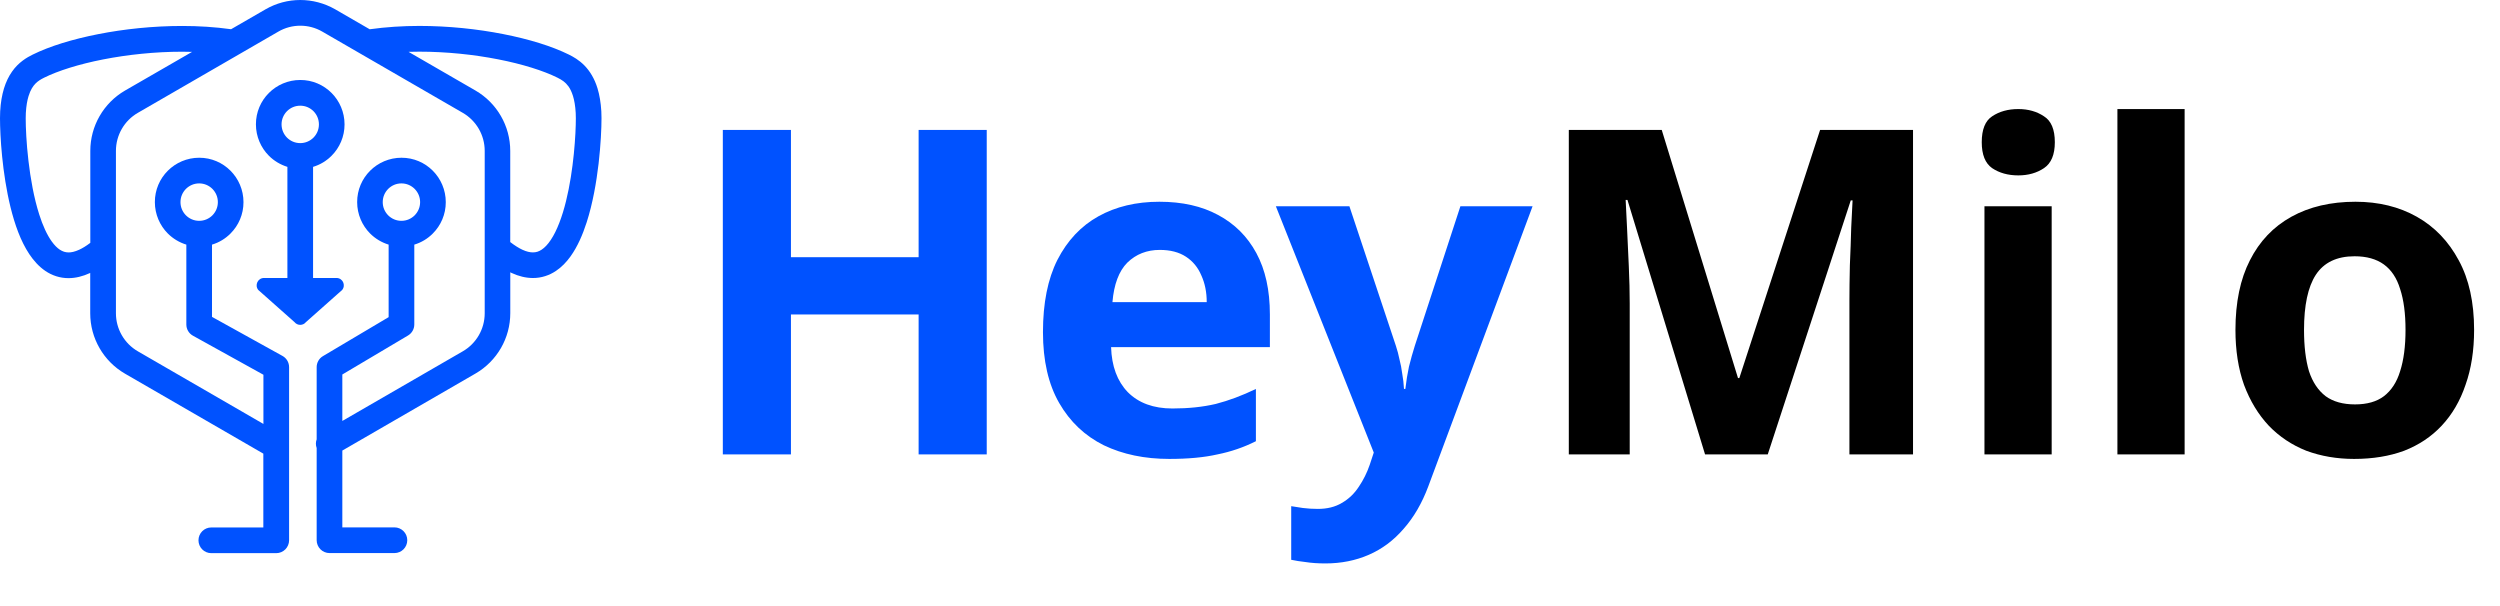
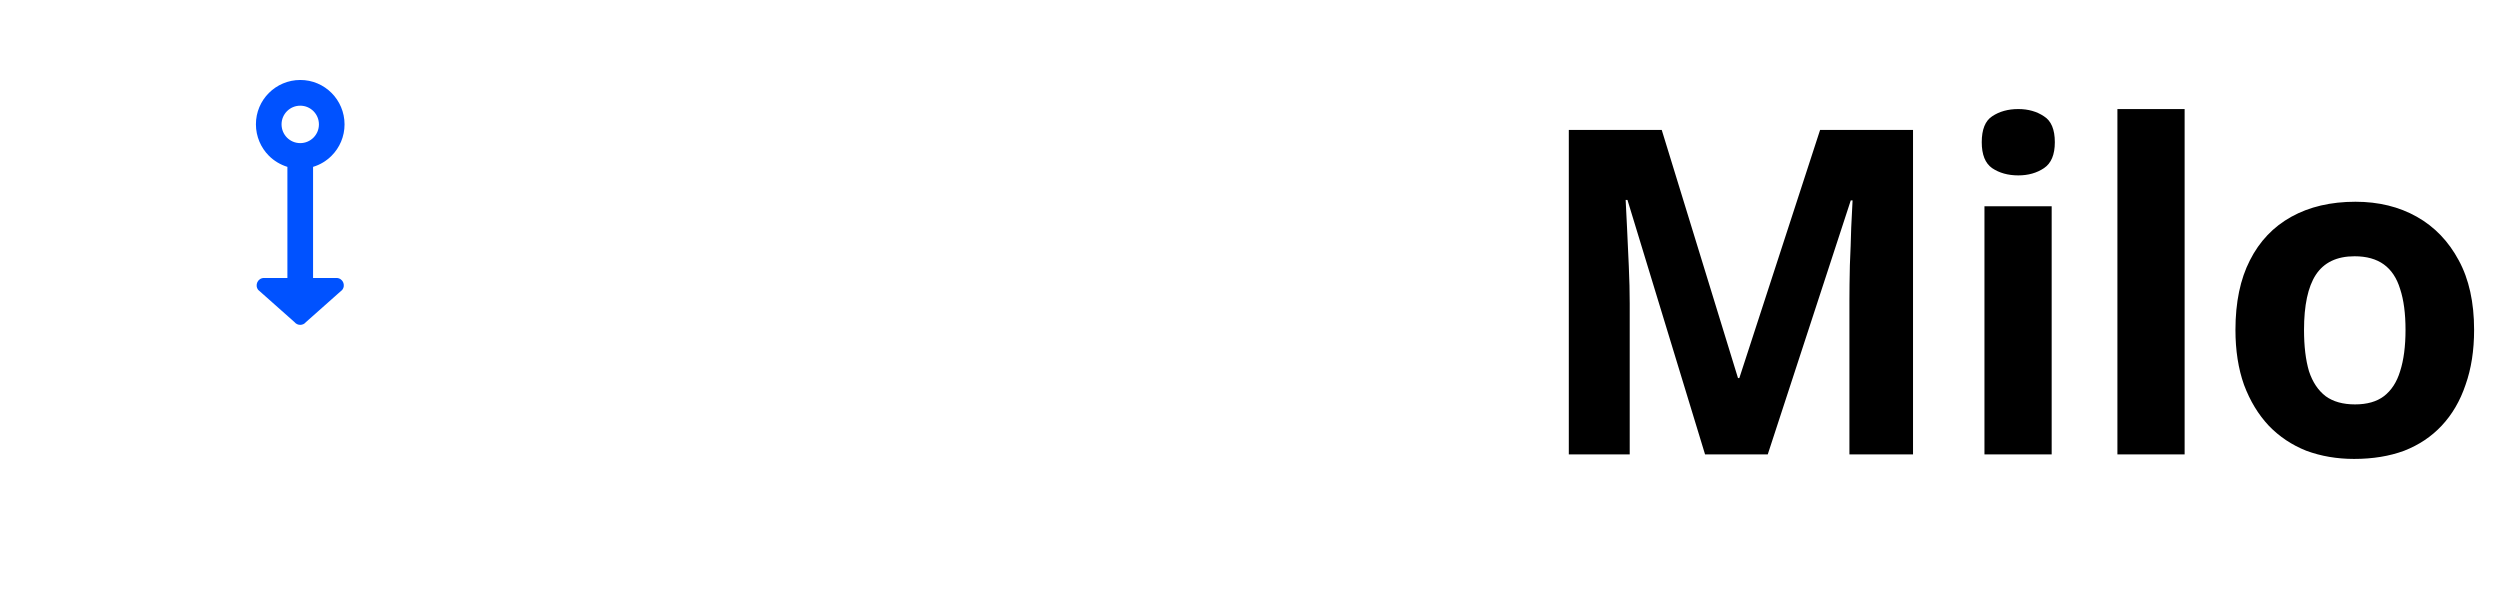
<svg xmlns="http://www.w3.org/2000/svg" width="3000" height="727" viewBox="0 0 3000 727" fill="none">
  <g clip-path="url(#clip0_316_1845)">
    <path d="M403.775 333.568H375.681V200.236C384.212 197.683 391.809 193.046 397.895 186.898C407.519 177.311 413.504 163.869 413.452 149.227C413.452 134.586 407.468 121.144 397.895 111.557C388.324 101.918 374.953 95.926 360.282 95.978C345.661 95.978 332.24 101.97 322.667 111.557C313.042 121.144 307.058 134.534 307.11 149.227C307.11 163.869 313.094 177.311 322.667 186.898C328.753 192.994 336.401 197.631 344.88 200.236V333.568H316.789C309.399 333.568 305.289 342.165 309.92 347.949L353.413 386.557C356.953 390.935 363.611 390.935 367.096 386.557L410.589 347.949C415.272 342.165 411.214 333.568 403.775 333.568ZM337.859 149.279C337.859 143.027 340.356 137.504 344.413 133.388C348.523 129.324 354.038 126.823 360.282 126.823C366.523 126.823 372.038 129.324 376.148 133.388C380.206 137.504 382.705 143.027 382.705 149.279C382.705 155.532 380.206 161.055 376.148 165.171C372.038 169.235 366.523 171.736 360.282 171.736C354.038 171.736 348.523 169.235 344.413 165.171C340.356 161.055 337.91 155.532 337.859 149.279Z" fill="#0052FF" />
-     <path d="M721.597 133.645C720.972 123.016 719.411 113.95 717.018 106.03C713.429 94.203 707.704 85.084 701.253 78.52C694.802 71.955 687.832 68.047 682.525 65.442C662.132 55.386 634.922 46.997 603.862 40.901C572.856 34.805 538.101 31.106 503.192 31.106C483.162 31.106 463.08 32.408 443.623 35.117L402.106 11.098C389.204 3.751 374.741 0 360.329 0C345.918 0 331.507 3.751 318.605 11.202L277.297 35.066C258.099 32.408 238.383 31.158 218.612 31.158C183.703 31.158 148.95 34.857 117.942 40.953C86.883 47.049 59.673 55.438 39.279 65.494C32.204 68.933 22.163 74.82 14.411 85.97C10.509 91.493 7.232 98.162 4.786 106.082C2.393 113.95 0.78 123.068 0.208 133.697C0.052 135.937 0 138.647 0 141.929C0.052 162.979 2.549 207.579 12.642 248.741C17.741 269.322 24.608 289.017 35.117 304.908C40.424 312.828 46.719 319.914 54.575 325.228C62.431 330.542 72.055 333.825 82.253 333.773C90.681 333.773 99.265 331.637 107.797 327.729C107.953 327.677 108.109 327.573 108.265 327.468V375.977C108.265 405.832 124.185 433.446 149.99 448.4L316.004 544.375V632.949H253.572C245.093 632.949 238.173 639.828 238.173 648.373C238.173 656.865 245.041 663.794 253.572 663.794H331.507C335.565 663.794 339.519 662.127 342.381 659.262C345.244 656.397 346.908 652.437 346.908 648.373V440.585C346.908 434.957 343.89 429.8 338.948 427.09L254.407 380.248V293.549C262.938 290.995 270.535 286.358 276.62 280.211C286.245 270.623 292.229 257.181 292.177 242.541C292.177 227.899 286.193 214.457 276.62 204.87C267.047 195.231 253.678 189.239 239.005 189.291C224.387 189.291 210.964 195.283 201.392 204.87C191.767 214.457 185.784 227.846 185.836 242.541C185.836 257.181 191.819 270.623 201.392 280.211C207.478 286.306 215.126 290.945 223.606 293.549V389.368C223.606 394.995 226.624 400.152 231.566 402.862L316.108 449.702V508.736L165.494 421.619C149.158 412.189 139.117 394.734 139.117 375.925V181.059C139.117 162.197 149.158 144.743 165.494 135.364L334.006 37.931C342.174 33.19 351.226 30.845 360.381 30.845C369.487 30.845 378.591 33.19 386.759 37.931L555.271 135.364C571.606 144.795 581.648 162.197 581.648 181.059V375.925C581.648 394.786 571.606 412.241 555.271 421.619L410.795 505.14V449.39L489.614 402.601C494.296 399.841 497.159 394.786 497.159 389.368V293.549C505.689 290.995 513.286 286.358 519.372 280.211C528.997 270.623 534.981 257.181 534.929 242.541C534.929 227.899 528.945 214.457 519.372 204.87C509.799 195.231 496.43 189.239 481.757 189.291C467.138 189.291 453.715 195.283 444.144 204.87C434.52 214.457 428.535 227.846 428.587 242.541C428.587 257.181 434.571 270.623 444.144 280.211C450.23 286.306 457.879 290.945 466.358 293.549V380.562L387.539 427.351C382.856 430.111 379.996 435.166 379.996 440.585V527.179C378.799 530.515 378.747 534.161 379.996 537.653V648.268C379.996 652.333 381.661 656.292 384.521 659.157C387.383 662.024 391.338 663.69 395.395 663.69H473.33C481.809 663.69 488.729 656.813 488.729 648.268C488.729 639.776 481.861 632.847 473.33 632.847H410.795V540.674L570.618 448.243C596.423 433.29 612.343 405.727 612.343 375.82V326.739C612.862 327 613.435 327.311 613.956 327.573C622.435 331.48 631.071 333.616 639.501 333.616C649.696 333.668 659.321 330.387 667.177 325.071C674.098 320.434 679.768 314.443 684.607 307.721C693.086 295.894 699.174 281.774 704.064 266.611C711.347 243.895 715.665 218.781 718.32 196.273C720.92 173.764 721.805 153.965 721.805 141.825C721.805 138.595 721.701 135.937 721.597 133.645ZM216.583 242.541C216.583 236.289 219.08 230.766 223.138 226.649C227.249 222.585 232.764 220.084 239.005 220.084C245.249 220.084 250.764 222.585 254.874 226.649C258.932 230.766 261.429 236.289 261.429 242.541C261.429 248.793 258.932 254.316 254.874 258.433C250.764 262.497 245.249 264.996 239.005 264.996C232.764 264.996 227.249 262.497 223.138 258.433C219.08 254.316 216.583 248.793 216.583 242.541ZM150.094 108.635C124.289 123.589 108.369 151.151 108.369 181.059V291.413C103.375 295.217 98.901 297.927 94.999 299.697C89.744 302.093 85.634 302.927 82.357 302.927C78.403 302.875 75.333 301.887 71.743 299.594C68.674 297.561 65.396 294.33 62.171 289.85C56.5 282.035 51.245 270.571 47.083 257.39C40.736 237.59 36.574 214.04 34.129 192.886C31.632 171.68 30.851 152.715 30.851 141.981C30.851 139.168 30.903 136.927 31.007 135.573C31.476 126.976 32.724 120.358 34.285 115.252C36.678 107.593 39.592 103.373 42.557 100.299C45.575 97.225 48.904 95.245 52.962 93.213C69.61 84.928 94.895 76.956 123.925 71.277C153.008 65.598 185.94 62.055 218.664 62.055C222.618 62.055 226.52 62.159 230.474 62.263L150.094 108.635ZM459.282 242.541C459.282 236.289 461.779 230.766 465.839 226.649C469.949 222.585 475.464 220.084 481.705 220.084C487.949 220.084 493.464 222.585 497.574 226.649C501.632 230.766 504.129 236.289 504.129 242.541C504.129 248.793 501.632 254.316 497.574 258.433C493.464 262.497 487.949 264.996 481.705 264.996C475.464 264.996 469.949 262.497 465.839 258.433C461.779 254.316 459.282 248.793 459.282 242.541ZM679.247 241.289C674.72 259.839 668.375 276.823 661.038 287.767C657.397 293.29 653.599 297.198 650.062 299.542C646.471 301.887 643.401 302.875 639.449 302.875C636.169 302.875 632.059 302.093 626.806 299.647C622.644 297.718 617.754 294.696 612.291 290.475V181.059C612.291 151.204 596.371 123.589 570.566 108.635L490.238 62.211C494.556 62.107 498.823 62.003 503.141 62.003C535.865 62.003 568.798 65.494 597.88 71.225C626.91 76.904 652.193 84.876 668.842 93.16C674.253 95.87 678.363 98.423 682.214 103.737C684.138 106.447 685.958 110.042 687.571 115.148C689.132 120.254 690.381 126.871 690.848 135.468C690.954 136.823 691.006 139.064 691.006 141.877C691.058 160.53 688.455 204.14 679.247 241.289Z" fill="#0052FF" />
-     <path d="M1184.08 545.255H1102.34V377.318H949.133V545.255H867.388V155.947H949.133V308.616H1102.34V155.947H1184.08V545.255ZM1391.23 242.096C1418.66 242.096 1442.12 247.367 1461.6 257.908C1481.45 268.45 1496.79 283.717 1507.62 303.709C1518.45 323.702 1523.86 348.238 1523.86 377.318V416.576H1333.3C1334.03 439.476 1340.7 457.47 1353.33 470.556C1366.33 483.642 1384.19 490.185 1406.93 490.185C1426.06 490.185 1443.38 488.367 1458.9 484.732C1474.42 480.734 1490.48 474.736 1507.08 466.739V529.443C1492.64 536.713 1477.3 541.983 1461.06 545.255C1445.18 548.89 1425.88 550.707 1403.14 550.707C1373.54 550.707 1347.38 545.255 1324.64 534.35C1301.91 523.081 1284.04 506.179 1271.05 483.642C1258.06 461.105 1251.56 432.752 1251.56 398.583C1251.56 363.687 1257.33 334.788 1268.88 311.888C1280.79 288.624 1297.21 271.176 1318.15 259.544C1339.08 247.912 1363.44 242.096 1391.23 242.096ZM1391.77 299.892C1376.25 299.892 1363.26 304.981 1352.79 315.159C1342.69 325.337 1336.73 341.15 1334.93 362.596H1448.07C1448.07 350.601 1445.91 339.877 1441.57 330.426C1437.6 320.975 1431.47 313.524 1423.17 308.071C1414.87 302.619 1404.4 299.892 1391.77 299.892ZM1531.05 247.548H1619.29L1675.05 414.94C1676.86 420.393 1678.3 425.845 1679.38 431.298C1680.83 436.75 1681.91 442.384 1682.63 448.2C1683.72 454.016 1684.44 460.196 1684.8 466.739H1686.42C1687.5 457.288 1688.95 448.382 1690.75 440.022C1692.92 431.298 1695.26 422.937 1697.79 414.94L1752.47 247.548H1839.08L1714.03 583.422C1706.45 603.778 1696.53 620.863 1684.26 634.676C1672.35 648.489 1658.45 658.849 1642.57 665.755C1626.69 672.662 1609.37 676.115 1590.6 676.115C1581.58 676.115 1573.64 675.57 1566.78 674.479C1560.29 673.752 1554.51 672.843 1549.46 671.753V607.413C1553.43 608.14 1558.12 608.867 1563.53 609.594C1569.31 610.321 1575.26 610.685 1581.4 610.685C1592.59 610.685 1602.15 608.322 1610.09 603.597C1618.39 598.871 1625.25 592.328 1630.66 583.968C1636.08 575.971 1640.41 567.247 1643.66 557.796L1648.53 543.074L1531.05 247.548Z" fill="#0052FF" />
    <path d="M2046.06 545.254L1952.95 239.914H1950.78C1951.15 247.184 1951.69 258.089 1952.41 272.629C1953.13 287.169 1953.85 302.8 1954.57 319.521C1955.3 335.878 1955.66 350.782 1955.66 364.231V545.254H1882.57V155.947H1994.09L2085.58 453.652H2087.21L2184.11 155.947H2295.63V545.254H2219.3V360.96C2219.3 348.601 2219.48 334.424 2219.84 318.43C2220.56 302.436 2221.1 287.351 2221.46 273.175C2222.18 258.635 2222.72 247.73 2223.09 240.46H2220.92L2121.31 545.254H2046.06ZM2462.01 247.548V545.254H2381.35V247.548H2462.01ZM2421.95 130.865C2433.86 130.865 2444.14 133.773 2452.8 139.589C2461.47 145.042 2465.8 155.401 2465.8 170.668C2465.8 185.572 2461.47 195.932 2452.8 201.748C2444.14 207.564 2433.86 210.472 2421.95 210.472C2409.68 210.472 2399.21 207.564 2390.55 201.748C2382.25 195.932 2378.1 185.572 2378.1 170.668C2378.1 155.401 2382.25 145.042 2390.55 139.589C2399.21 133.773 2409.68 130.865 2421.95 130.865ZM2621.55 545.254H2540.89V130.865H2621.55V545.254ZM2968.92 395.856C2968.92 420.574 2965.49 442.566 2958.63 461.831C2952.14 481.097 2942.57 497.454 2929.94 510.904C2917.67 523.99 2902.69 533.986 2885.01 540.892C2867.32 547.435 2847.29 550.707 2824.92 550.707C2804.35 550.707 2785.22 547.435 2767.53 540.892C2750.21 533.986 2735.23 523.99 2722.6 510.904C2709.97 497.454 2700.05 481.097 2692.83 461.831C2685.97 442.566 2682.54 420.574 2682.54 395.856C2682.54 362.777 2688.32 334.97 2699.86 312.433C2711.41 289.532 2728.01 272.084 2749.67 260.089C2771.32 248.093 2796.95 242.095 2826.54 242.095C2854.33 242.095 2878.87 248.093 2900.17 260.089C2921.46 272.084 2938.24 289.532 2950.51 312.433C2962.78 334.97 2968.92 362.777 2968.92 395.856ZM2764.83 395.856C2764.83 415.485 2766.81 432.024 2770.78 445.474C2775.11 458.56 2781.79 468.556 2790.81 475.462C2799.83 482.005 2811.56 485.277 2826 485.277C2840.44 485.277 2851.98 482.005 2860.65 475.462C2869.67 468.556 2876.17 458.56 2880.14 445.474C2884.47 432.024 2886.63 415.485 2886.63 395.856C2886.63 376.227 2884.47 359.869 2880.14 346.783C2876.17 333.697 2869.67 323.883 2860.65 317.34C2851.62 310.797 2839.89 307.525 2825.46 307.525C2804.17 307.525 2788.65 314.977 2778.9 329.881C2769.52 344.421 2764.83 366.412 2764.83 395.856Z" fill="black" />
  </g>
  <defs>
    <clipPath id="clip0_316_1845">
      <rect width="3000" height="727" fill="white" />
    </clipPath>
  </defs>
</svg>